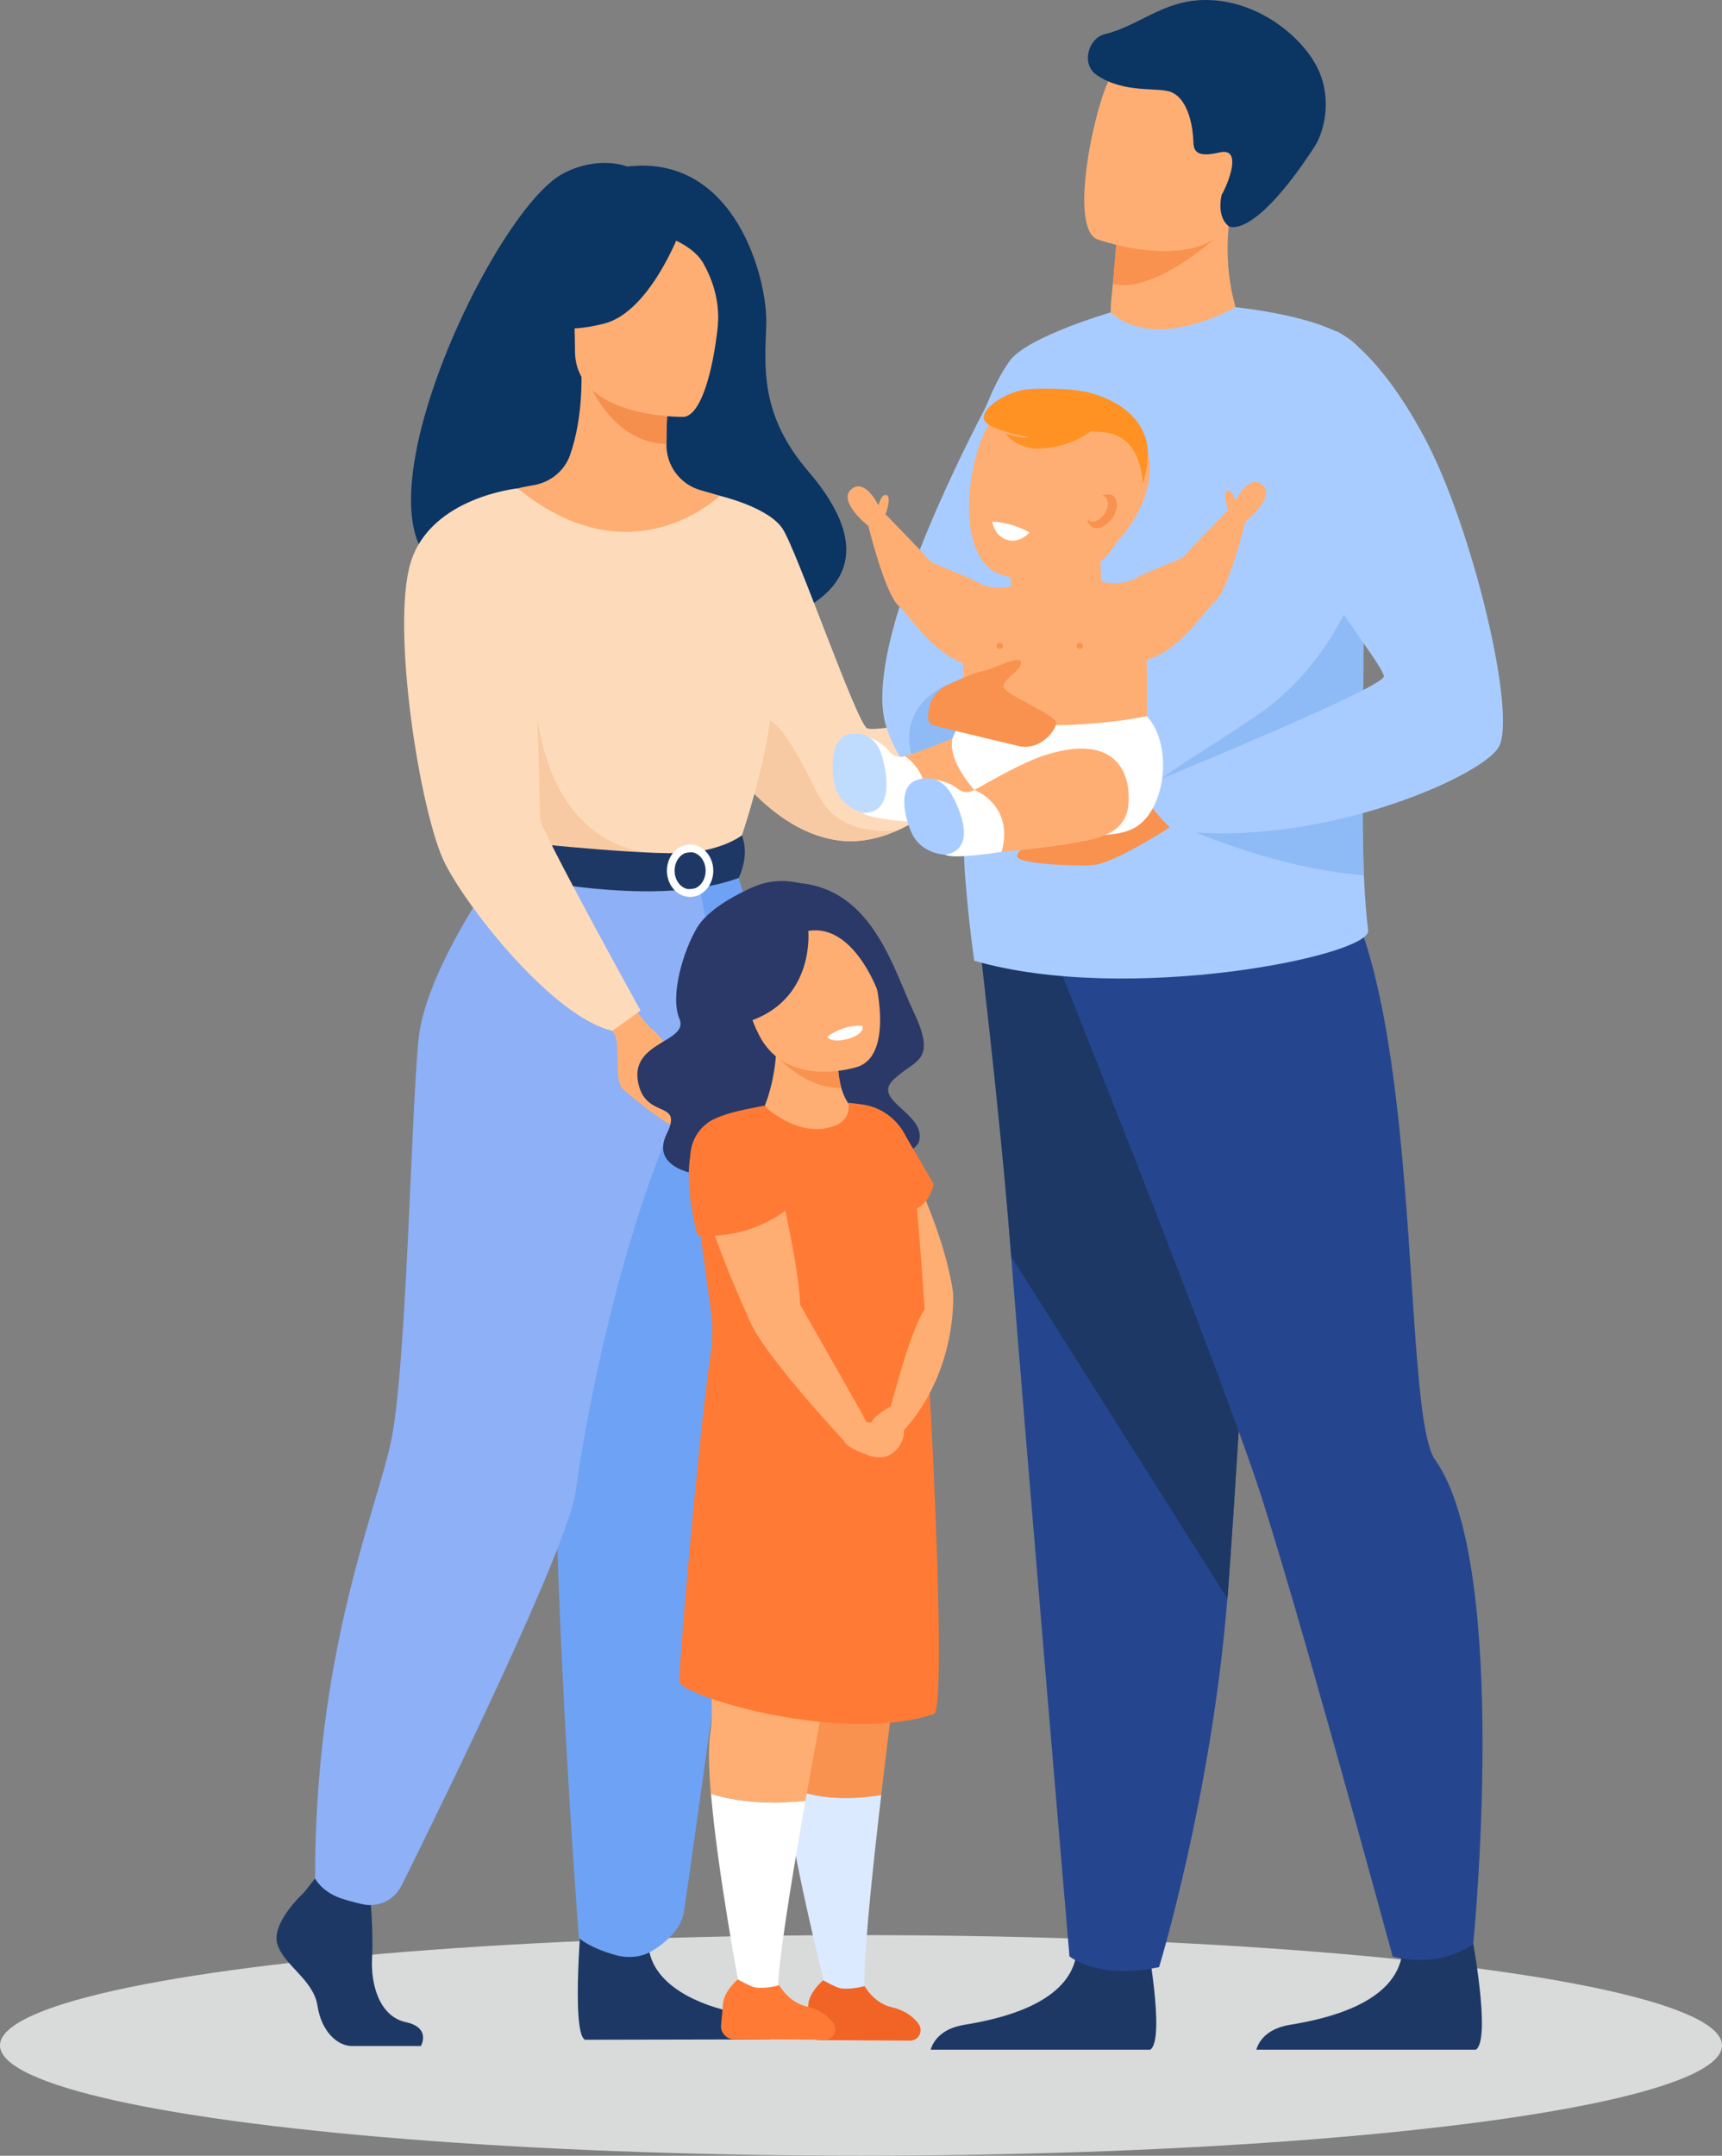
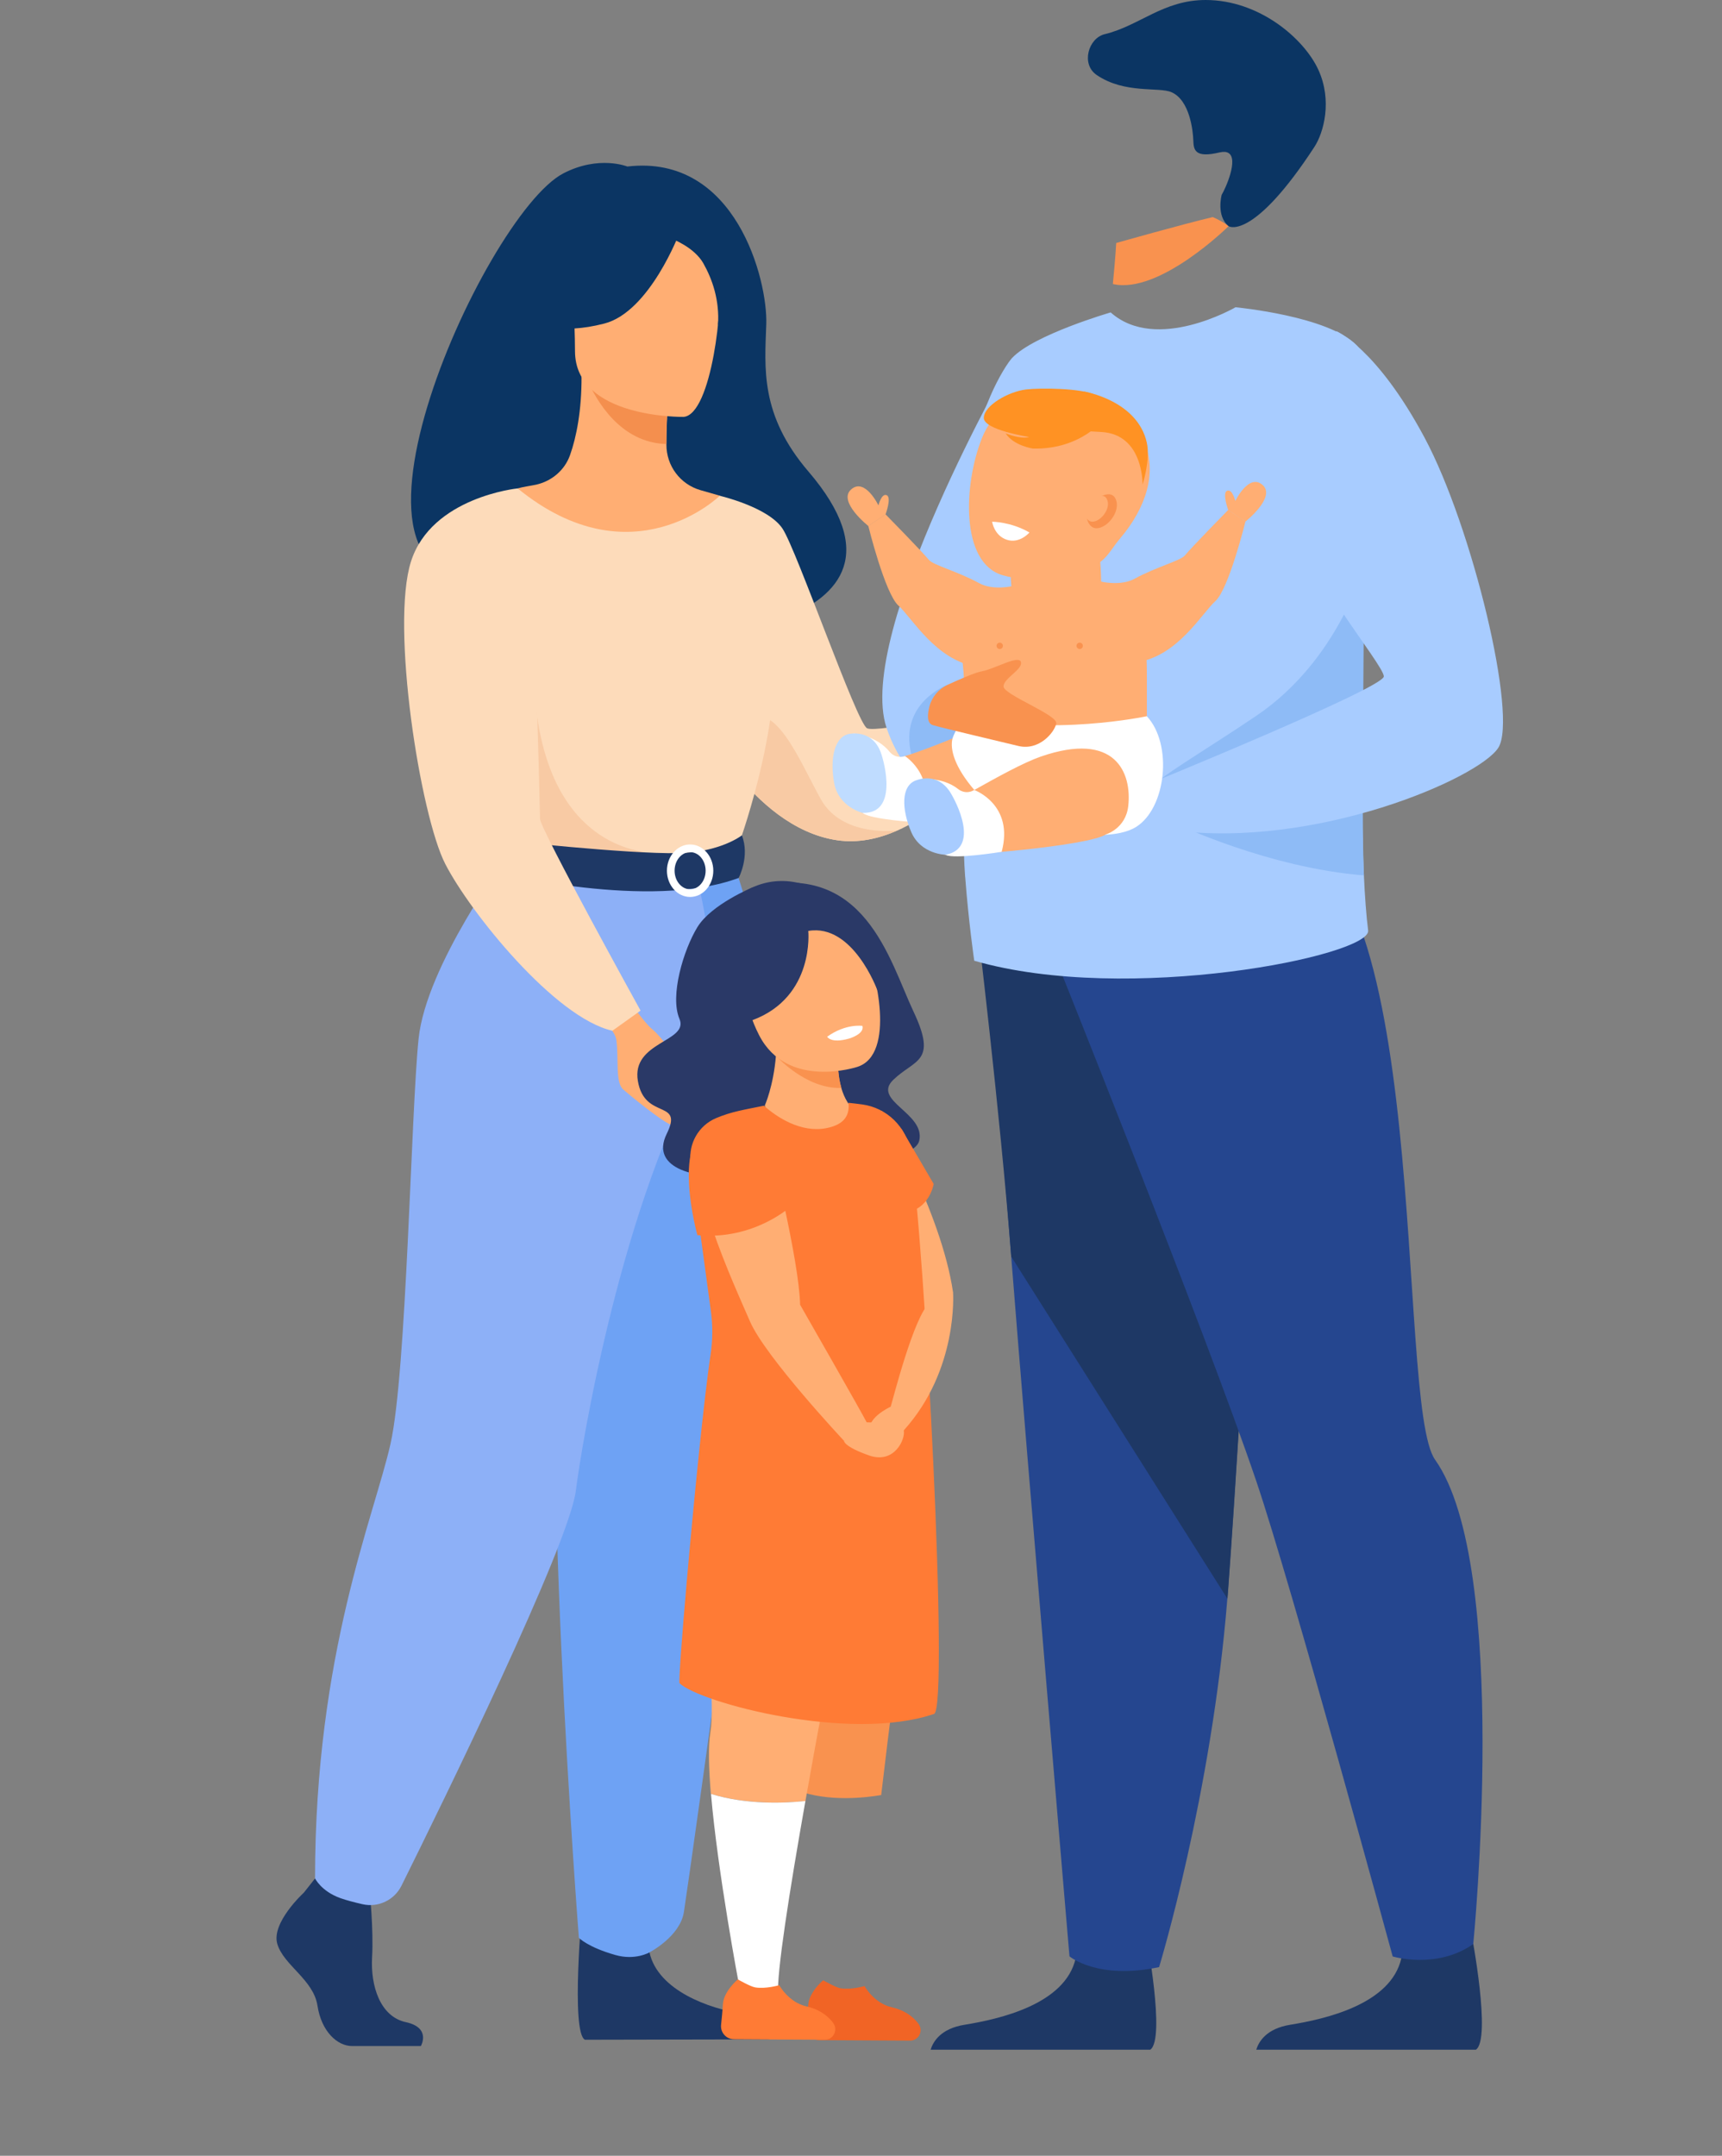
<svg xmlns="http://www.w3.org/2000/svg" id="b" viewBox="0 0 276.3 345.78">
  <rect x="0" y="0" width="276.3" height="345.78" fill="#808080" stroke="none" />
  <defs>
    <style>.d{fill:#0b3563;}.d,.e,.f,.g,.h,.i,.j,.k,.l,.m,.n,.o,.p,.q,.r,.s,.t,.u,.v,.w{stroke-width:0px;}.e{fill:#25468f;}.f{fill:#2a3967;}.g{fill:#8db0f7;}.h{fill:#f48f4e;}.i{fill:#a8ccff;}.j{fill:#d9dada;}.k{fill:#ff9223;}.l{fill:#8ebbf6;}.m{fill:#6ea2f4;}.n{fill:#ffae73;}.o{fill:#bfdcff;}.p{fill:#f16425;}.q{fill:#f9924f;}.r{fill:#f8caa4;}.s{fill:#dceaff;}.t{fill:#fff;}.u{fill:#1e3865;}.v{fill:#ff7b35;}.w{fill:#fddbba;}</style>
  </defs>
  <g id="c">
-     <ellipse class="j" cx="138.15" cy="328.08" rx="138.15" ry="17.69" />
    <path class="d" d="M80.63,91.83c-1.1-2.13,24.05-9.78,24.45,11.2,0,0,47.12-1.16,24.62-27.42-7.79-9.09-6.99-16.61-6.75-23.61.24-7-4.85-27.34-22.29-25.29,0,0-4.57-1.86-10.27,1.1-12.96,6.72-42,71.76-9.76,64.02Z" />
    <path class="n" d="M157.66,115.29s3.07-4.67,5.54-4.76c2.47-.09,7.05-1.37,6.68-.46-.37.92-3.2,1.01-3.48,1.56-.27.55,4.21,1.37,5.49,1.46,1.28.09,4.3,0,4.21.64-.09.64-5.45,3.3-9.22,2.93-3.78-.37-8.45,1.1-8.45,1.1l-.78-2.47Z" />
    <path class="w" d="M113.3,116.8s1.67,3.3,4.69,7.09c3.64,4.56,9.26,9.84,16.32,10.88,3.37.5,6.67-.23,9.7-1.57,0,0,.01,0,.01,0,8.57-3.8,15.01-12.55,15.01-12.55,1.51-4.12-.96-6.91-.96-6.91,0,0-17.3,3.89-18.95,3.07-1.65-.82-11.26-28.52-13.55-32-2.29-3.48-10.09-5.29-10.09-5.29l-2.18,37.28Z" />
    <path class="r" d="M117.99,123.89c3.64,4.56,9.26,9.84,16.32,10.88,3.37.5,6.67-.23,9.7-1.57-.34.04-8.89,1.1-12.3-5-3.48-6.23-7.24-16.11-12.41-12.82-2.23,1.42-2.13,4.96-1.3,8.51Z" />
    <path class="u" d="M48.75,303.58s-5.28,4.82-4.25,8.24c1.03,3.42,5.8,5.71,6.44,9.89.64,4.18,3.22,6.47,5.54,6.47h11.05s1.71-2.94-2.41-3.83c-4.12-.89-5.67-5.8-5.42-10.37.26-4.56-.39-10.65-.39-10.65l-8.76-2.03-1.8,2.28Z" />
    <path class="u" d="M93.44,305.62s-1.9,20.41.42,21.55l29.66-.06s0-3.42-4.76-4.18c-4.76-.76-13.14-3.55-14.55-9.76-1.42-6.21-10.77-7.54-10.77-7.54Z" />
    <path class="n" d="M72.3,159.18c6.1-13.69,9.84-17.62,9.13-21.87-.53-3.16,1.62-58.97,1.62-58.97.72-.22,2.18-.43,2.97-.6,2.5-.56,4.58-2.31,5.44-4.73,1.04-2.91,1.87-7.21,1.85-12.59l.78.15,13.15,2.6s-.3,4.14-.31,8.04c0,.03,0,.06,0,.1-.02,3.39,2.2,6.37,5.46,7.31,1.66.48,3.11.89,3.11.89,0,0,4.83,13.78,5.75,27.94.92,14.16-8.78,20.31.07,48.61,9.04,28.9-52.38,10.68-49.01,3.11Z" />
    <path class="h" d="M107.22,63.18s-.3,4.14-.31,8.04c-7.36-.21-11.25-6.92-12.84-10.64l13.15,2.6Z" />
    <path class="n" d="M109.68,66.87s-17.41.29-17.42-10.56c-.01-10.84-2.27-18.11,8.85-18.75,11.11-.64,13.28,3.49,14.16,7.11.88,3.62-1.06,21.84-5.59,22.2Z" />
    <path class="d" d="M109.04,37.3s-4.77,12.72-12.08,14.6c-7.31,1.88-10.49-.08-10.49-.08,0,0,5.61-4.46,6.78-12.24,0,0,12.2-8.34,15.79-2.29Z" />
    <path class="d" d="M107.86,38.33s3.53,1.32,4.99,3.9c1.42,2.52,2.63,5.86,2.35,9.95,0,0,3.59-8.65-.44-13.54-4.28-5.19-6.9-.32-6.9-.32Z" />
    <path class="w" d="M70.62,103.03s-.44,6.23,0,13.71c.29,4.96,5.31,11.6,6.02,13.24,1.79,4.12,3.8,4.79,3.8,4.79l15.58,3.82,5.48,1.34,17.27-5.16s7.87-21.96,4.71-34.32c-3.16-12.36-7.98-20.94-7.98-20.94,0,0-14.09,13.8-32.44-1.17l-12.42,24.69Z" />
    <path class="r" d="M75.18,118.76c.29,4.96.75,9.57,1.46,11.22,1.79,4.12,3.8,4.79,3.8,4.79l15.58,3.82,11-1.74s-20.5,2.41-21.4-28.72l-10.43,10.63Z" />
    <path class="m" d="M117.66,138.1s8.55,26.62,9.1,35.68c.55,9.06-16.35,128.76-17.03,132.93-.64,3.94-5.53,6.45-5.53,6.45,0,0-2.25,1.33-5.46.42-4.45-1.26-5.86-2.76-5.86-2.76,0,0-6.66-85.36-2.54-115.86,4.12-30.49,4.17-56.86,4.17-56.86h23.14Z" />
    <path class="g" d="M81.42,137.31s-13.05,17.5-14.26,29.34c-1.22,11.83-1.91,53.4-4.5,64.93-2.59,11.54-12.11,33.73-12.11,69.71,0,0,.99,2.06,4.05,3.16.98.35,2.29.69,3.56.98,2.52.58,5.11-.65,6.26-2.97,6.44-12.96,26.94-54.75,27.99-63.43.74-6.14,7.22-46.78,21.34-70.62,3.39-5.72-2.08-28.49-2.08-28.49l-30.23-2.62Z" />
    <path class="u" d="M119.03,133.99s-3.43,2.72-10.25,2.85c-8.15.16-28.34-2.08-28.34-2.08,0,0-.9,2.51-.86,5.15,0,0,24.66,6.22,38.94.91,0,0,1.84-3.47.51-6.84Z" />
    <path class="t" d="M107.01,139.66c0-2.32,1.67-4.21,3.72-4.21s3.72,1.89,3.72,4.21-1.67,4.21-3.72,4.21-3.72-1.89-3.72-4.21ZM108.24,139.66c0,1.64,1.12,2.98,2.49,2.98s2.49-1.33,2.49-2.98-1.11-2.98-2.49-2.98-2.49,1.33-2.49,2.98Z" />
    <path class="n" d="M98.6,157.44s4.72,6.62,6.05,7.65,3.87,4.43,4.33,6.22c0,0-.02.73-.71.73-.68,0-2.22-2.62-3.34-2.2,0,0,1.43,3.47,2.27,4.35.84.88,1.32,5.3,1.15,6.26s-5.93-3.62-8.35-5.7c-1.29-1.11-.7-4.87-1.1-7.91-.35-2.66-5.98-5.86-5.98-5.86l5.68-3.55Z" />
    <path class="w" d="M83.04,78.34s-13.79,1.39-17.09,11.71c-3.31,10.31,1.49,40.76,5.5,48.54,4,7.78,17.61,24.68,26.81,26.74l4.52-3.23s-16.13-29.19-16.13-30.75-.8-29.99-1-32.99c-.2-3-2.61-20.01-2.61-20.01Z" />
    <path class="i" d="M162.41,57.41s-25.23,44.1-20.17,59.3c5.06,15.21,21.99,16.18,21.99,16.18l-1.82-75.48Z" />
    <path class="l" d="M152.05,109.84s-7.82,2.84-5.84,11.12c1.98,8.28,9.27,1.79,9.27,1.79l.43-5.48-3.86-7.43Z" />
    <path class="u" d="M149.33,328.77h35.23c2.52-1.71-.68-18.45-.68-18.45,0,0-9.61-3.65-11.28,3.77-1.67,7.41-12.25,9.77-17.85,10.68-3.83.62-5.04,2.73-5.43,4Z" />
    <path class="u" d="M201.58,328.77h35.23c2.52-1.71-.68-18.45-.68-18.45,0,0-9.61-3.65-11.28,3.77-1.67,7.41-12.25,9.77-17.85,10.68-3.83.62-5.04,2.73-5.43,4Z" />
    <path class="e" d="M158.81,158.05s1.58,19.76,3.44,43.5c2.53,32.26,9.35,112.24,9.35,112.24,0,0,4.47,3.82,14.38,1.73,0,0,8.43-27.59,10.95-59.08.04-.52.08-1.04.12-1.56,2.35-32.06,5.99-99.57,5.99-99.57l-44.24,2.74Z" />
    <path class="u" d="M156.74,147.76s3.66,30.05,5.52,53.8l34.69,54.88c.04-.52.08-1.04.12-1.56,2.35-32.06,5.99-99.57,5.99-99.57l-46.31-7.56Z" />
    <path class="e" d="M168.38,151.23s25.16,62.62,33.2,86.36c5.73,16.91,21.88,76.22,21.88,76.22,0,0,7.03,2.14,12.93-1.99,0,0,6.01-60.6-6.13-77.69-6.44-9.07-.11-99.48-26.23-100.21-26.12-.73-35.65,17.31-35.65,17.31Z" />
-     <path class="n" d="M179.61,58.91c3.84,2.02,7.59,2.15,10.84,1.46,2.97-.63,5.52-1.94,7.34-3.1,1.87-1.19,2.96-2.23,2.96-2.23,0,0-.13-.19-.35-.56-1.13-1.94-4.57-8.92-3.04-20.13.02-.15-1.09.06-2.77.46-4.99,1.18-15.03,4.03-15.47,4.15h-.02s-.12,2.36-.54,6.58c-.03.37-.07.76-.11,1.17-.05.5-.1,1.02-.16,1.56-.46,4.39,1.32,10.63,1.32,10.63Z" />
    <path class="q" d="M178.57,45.56c7.45,1.71,18.57-9.29,18.57-9.29-.81-.6-1.67-1.08-2.55-1.45-4.99,1.18-15.03,4.03-15.47,4.15h-.02s-.12,2.36-.54,6.58Z" />
    <path class="i" d="M154.87,140.68c.54,7.18,1.45,13.42,1.45,13.42,24.61,7.11,63.73-.81,63.2-4.86-.28-2.16-.54-5.63-.68-8.83,0-.21-.02-.41-.03-.62-.39-9.38-.33-22.31-.37-34.68-.03-7.6-.11-14.99-.36-21.22,0,0,3.49-24.48-.38-28.49-4.54-4.7-19.19-6.08-19.45-6.12,0,0-12.69,7.38-20.04.83,0,0-12.27,3.56-15.8,7.29-1.22,1.29-6.09,9.19-6.23,17.87-.18,12.1.29,25.84.29,25.85-.13,1.97-.34,4.5-.57,7.39-.25,3.08-.52,6.56-.75,10.19-.12,1.83-.22,3.7-.31,5.56-.26,5.76-.34,11.56.02,16.41Z" />
-     <path class="n" d="M176.04,38.38s3.06,1.1,6.97,1.63c5.71.77,13.22.32,15.58-6.6,3.98-11.63,9.05-18.61-2.64-23.36-6.26-2.54-10.27-2.68-12.99-1.71-2.36.84-3.76,2.51-4.81,4.17-2.27,3.56-6.84,23.84-2.11,25.87Z" />
    <path class="d" d="M177.26,5.48c-2.64.64-3.83,4.8-1.32,6.53,4.51,3.1,10.02,1.88,12.05,2.79,2.91,1.29,3.43,6.17,3.48,7.72.05,1.55.26,2.86,4.21,1.93.65-.15,1.11-.11,1.43.09,1.64.97-.46,5.69-1.09,6.71,0,0-.91,3.38,1.11,5.02.24.2,4.21,1.93,13.76-12.69,1.5-2.29,2.93-7.46.62-12.44C209.2,6.16,202.04,0,193.45,0c-6.8,0-10.59,4.12-16.18,5.48Z" />
-     <path class="q" d="M188.62,132.11s-9.44,6.23-13.09,6.63c-2.48.27-12.27-.13-12.33-1.37-.08-1.75,5.98-3.59,7.55-4.3,1.57-.7,2.8-1.51,2.79-2.19-.01-.68-6.07,1.56-5.42.09.65-1.48,6.25-4.05,7.6-4.3,1.35-.25,5.71,1.23,7.41.45,1.7-.78,5.48,4.99,5.48,4.99Z" />
    <path class="l" d="M184.48,126.65c-1.26,2.36,4.14,5.46,4.14,5.46,0,0,14.93,7.1,30.23,8.3,0-.21-.02-.41-.03-.62-.39-9.38.07-36.73.03-49.1,0,0-3.92,15.1-17.28,24.13-8.45,5.71-16.2,10.15-17.09,11.82Z" />
    <path class="i" d="M214.43,53.12s6.47,2.73,14.15,17.09c7.69,14.36,14.96,44.77,11.84,49.71-3.12,4.94-29.36,16.26-52.23,13.25,0,0-5.67-5.17-4.53-7.16,0,0,38.35-15.64,38.38-17.51.02-1.87-13.68-17.98-14.46-26-.78-8.02,6.85-29.38,6.85-29.38Z" />
    <path class="n" d="M176.48,89.45s.46,4.92,0,6.19c-.46,1.28-13.52,1.56-13.85.36-.33-1.2-.82-4.83,0-5.47.82-.64,13.85-1.09,13.85-1.09Z" />
    <path class="n" d="M167.86,135.13h2.94c7.27,0,13.22-5.95,13.22-13.22v-12.67c0-7.27-.16-13.73-7.97-16.13l-13.74,1.04c-11.87,3.28-7.66,7.82-7.66,15.09v12.67c0,7.27,5.95,13.22,13.22,13.22Z" />
    <path class="n" d="M162.62,93.97s-3.24.83-5.55-.45c-3.34-1.84-7.33-2.87-8.03-3.72-1.18-1.43-6.95-7.3-6.95-7.3l-2.77,1.85s2.67,10.84,4.83,12.78c2.16,1.94,6.03,8.81,12.55,9.79,3.39.51,5.93-12.96,5.93-12.96Z" />
    <path class="n" d="M142.09,82.51s1.01-2.73.18-3.08c-.84-.36-1.32,1.63-1.32,1.63,0,0-2.17-4.51-4.38-2.56-2.21,1.95,2.76,5.87,2.76,5.87l2.77-1.85Z" />
    <path class="n" d="M176.54,93.26s3.24.83,5.55-.45c3.34-1.84,7.33-2.87,8.03-3.72,1.18-1.43,6.95-7.3,6.95-7.3l2.77,1.85s-2.67,10.84-4.83,12.78c-2.16,1.94-6.03,8.81-12.55,9.79-3.39.51-5.93-12.96-5.93-12.96Z" />
    <path class="n" d="M197.07,81.8s-1.01-2.73-.18-3.08c.84-.36,1.32,1.63,1.32,1.63,0,0,2.17-4.51,4.38-2.56,2.21,1.95-2.76,5.87-2.76,5.87l-2.77-1.85Z" />
    <path class="n" d="M156.95,116.71s-7.69,3.37-11.75,4.56c-3.78,1.11-8.46,3.77-8.56,4.2-.1.43-.15,4.18,1.77,4.92,1.92.74,22.72,3.71,25.81,2.5,0,0-2.22-14.92-7.28-16.18Z" />
    <path class="t" d="M136.94,117.66s3.67.26,5.82,2.95c0,0,.88,1.17,2.45.67,0,0,5.77,3.68,2.09,10.64,0,0-7.77-.49-8.88-1.53-1.11-1.04-1.48-12.73-1.48-12.73Z" />
    <path class="o" d="M138.42,130.39s-3.88-.92-4.58-4.81.02-7.56,2.58-7.89c2.56-.32,4.17,1.06,4.87,2.91.7,1.85,2.76,9.96-2.87,9.78Z" />
    <path class="n" d="M168.28,63.21s-7.75-.35-10.71,7.02-3.54,20.05,3.32,22.04c4.68,1.36,9.71.4,14.22-1.33,2.38-.91,3.19-2.92,4.56-4.51,8.75-10.2,5.92-22.32-11.39-23.23Z" />
    <path class="t" d="M184.01,114.88s-15.24,3.27-29.36,0c0,0-1.61,2.75-1.82,3.57-.44,1.75.36,4.61,3.5,8.26,4.62,5.36,20.4,9.37,25.94,5.94,4.85-3.01,5.94-13.24,1.75-17.76Z" />
    <path class="n" d="M166.96,121.37c-2.83.99-6.94,3.28-10.63,5.34-3.44,1.92-7.42,5.54-7.42,5.99s.78,4.11,2.81,4.41,22.98-1.41,25.73-3.28c0,0,3.17-.91,3.58-4.53.6-5.27-1.99-12.13-14.08-7.93Z" />
    <path class="t" d="M147.46,125.01s3.63-.56,6.33,1.59c0,0,1.12.95,2.53.11,0,0,6.44,2.32,4.4,9.92,0,0-7.69,1.25-9,.48s-4.26-12.09-4.26-12.09Z" />
    <path class="i" d="M151.73,137.1s-3.99-.04-5.53-3.67c-1.54-3.64-1.65-7.38.77-8.26,2.42-.88,4.3.11,5.4,1.76,1.09,1.65,4.9,9.11-.64,10.17Z" />
    <path class="t" d="M165.18,85.41s-1.56,1.84-3.62,1.17c-2.06-.67-2.37-2.9-2.37-2.9,0,0,3,0,5.99,1.73Z" />
    <path class="q" d="M175.02,80.7s3.01-2.64,3.96-.72-1.23,4.71-3.01,4.75-2.14-3.18-.96-4.02Z" />
    <path class="n" d="M174.57,80.6s2.3-2.01,3.03-.55c.73,1.46-.94,3.6-2.3,3.63-1.36.03-1.63-2.43-.73-3.07Z" />
    <path class="k" d="M177.28,67.08s-3.72,5.06-11.54,4.87c0,0-3.07-.44-4.38-2.43,0,0,2.47.99,3.77.57,0,0-7.37-1.13-7.28-3.1.09-1.97,3.96-4.18,6.79-4.52,2.25-.27,9.04-.22,11.1.9,2.06,1.13,2.12,3.05,1.54,3.7Z" />
    <path class="k" d="M173.96,62.81s8.53,1.39,10.05,8.19c.61,2.74-.68,6.73-.68,6.73,0,0,.17-8.1-6.65-8.44-4.97-.25-8.22-.75-8.22-.75l5.5-5.73Z" />
    <path class="q" d="M172.73,103.59c0,.28.23.51.51.51s.51-.23.51-.51-.23-.51-.51-.51-.51.23-.51.51Z" />
    <path class="q" d="M159.9,103.59c0,.28.23.51.51.51s.51-.23.51-.51-.23-.51-.51-.51-.51.23-.51.51Z" />
    <path class="q" d="M149.14,113.29c.4-1.53,1.48-2.79,2.91-3.45,1.83-.84,4.41-1.98,5.59-2.19,1.92-.35,5.85-2.66,6.17-1.46.32,1.2-2.77,2.59-2.79,3.91-.02,1.32,8.69,4.56,8.46,5.93-.23,1.37-2.71,4.44-6.09,3.62-3.37-.82-11.75-2.78-13.68-3.33-1.02-.29-.92-1.71-.57-3.04Z" />
    <path class="f" d="M120.72,142.35s-6.59,2.71-8.82,6.36c-2.23,3.65-4.45,11.02-2.88,14.71,1.57,3.7-7.76,3.62-6.67,9.98,1.09,6.35,7.4,2.85,4.62,8.48-2.77,5.63,4.98,7.5,11.96,6.54,6.98-.96,27.59-1.07,28.57-5.48.98-4.41-7.64-6.39-4.17-9.74,3.47-3.35,7.12-2.75,3.24-10.96-3.88-8.21-7.8-24.43-25.85-19.89Z" />
    <path class="q" d="M147.65,239.79s-3.64,25.72-6.26,48.13c-2.27.39-8.37,1.17-13.49-.74-.78-.31-1.45-.43-2.03-.47-.39-3.13-.59-5.79-.39-7.51.98-8.72-7.82-44.49.27-47.66,8.13-3.13,21.89,8.25,21.89,8.25Z" />
-     <path class="s" d="M125.87,286.71c1.55,12.4,6.6,32.19,6.6,32.19l6.33.77c-.46-3.5.86-16.91,2.6-31.76-2.25.4-8.36,1.18-13.47-.74-.79-.3-1.47-.44-2.06-.46Z" />
    <path class="n" d="M138.54,239.87s-5.32,26.39-9.31,49.03c-3.36.31-9.5.59-15.17-1.17-.35-4.18-.43-7.74-.08-9.89,1.49-8.6-5.08-44.88,3.21-47.54,8.29-2.62,21.35,9.58,21.35,9.58Z" />
    <path class="p" d="M138.72,318.56s1.5,2.76,4.37,3.4c1.8.4,3.35,1.35,4.3,2.68.81,1.12.01,2.68-1.37,2.67l-14.56-.08c-1.24,0-2.2-1.08-2.07-2.31.11-1.08.24-2.33.29-3.3.12-2.1,2.4-3.99,2.4-3.99,0,0,2,1.15,2.77,1.28,1.68.29,3.87-.35,3.87-.35Z" />
    <path class="n" d="M141.49,178.18s9.51,16.04,11.43,29.11c0,0-4.63,6.24-6.51,1.86-1.88-4.38-15.39-27.85-4.92-30.97Z" />
    <path class="f" d="M139.68,149.71c-.1-.17-4.36-6.9-12.31-8.24-6.45-1.09-12.48,3.47-13.47,9.93-1,6.49.02,14.91,10.61,17.94" />
    <path class="n" d="M137.73,178.65l-11.99,7.12-3.03-8.44s1.39-3.07,1.79-7.99c.17-2.07.16-4.46-.19-7.09l10.42,4.53s-.18.95-.26,2.34c-.08,1.5-.03,3.51.52,5.39.47,1.61,1.3,3.13,2.73,4.15Z" />
    <path class="q" d="M135,174.5c-5.75.21-10.49-5.16-10.49-5.16l9.97-.23c-.08,1.5-.03,3.51.52,5.39Z" />
    <path class="n" d="M137.58,171.12s-11.26,3.75-15.79-5.1c-4.89-9.56-.67-17.01,3.19-17.74,7.69-1.46,12.38,1.21,13.95,4.25,1.56,3.04,4.87,16.58-1.35,18.59Z" />
    <path class="t" d="M132.72,166.28s.55,1.15,3.53.3c0,0,2.5-.72,2.13-2.03,0,0-2.67-.41-5.66,1.74Z" />
    <path class="v" d="M109.04,269.99c3.25,3.11,27.28,9.54,40.83,4.92,2.43-.83-1.46-75.71-3.77-90.17-.64-3.96-3.78-7.05-7.76-7.59-.67-.09-1.4-.18-2.19-.26.17,1.78-.44,3.45-3.54,4.06-4.12.81-8.02-1.79-10.03-3.6-3.23.67-5.11.92-7.67,1.99-2.81,1.18-4.49,4.1-4.08,7.12l.77,5.71,2.47,18.19c.31,2.28.29,4.6-.05,6.88-1.05,6.91-2.72,23.76-3.84,36.57-.79,9.01-1.3,16.03-1.14,16.19Z" />
    <path class="f" d="M129.69,149.33s1.07,10.56-8.95,14.3c-3.98,1.49-6.06-14.64,2.27-17.86,8.32-3.22,16.53.6,17.52,6.23.98,5.63.23,6.8.23,6.8,0,0-3.9-10.71-11.06-9.48Z" />
    <path class="n" d="M123.61,183.88s4.6,18.17,4.77,25.4c0,0,10.08,17.61,10.68,18.86.59,1.25-3.64,2.96-3.64,2.96,0,0-12.65-13.49-15.09-19.16-2.44-5.67-11.09-24.11-7.63-29.61,3.46-5.5,10.91,1.54,10.91,1.54Z" />
    <path class="n" d="M152.92,207.3s.9,12.38-7.91,22.13c0,0-2.4-2.89-2.1-3.79.3-.9,3.75-14.7,6.27-16.66,2.52-1.96,3.74-1.68,3.74-1.68Z" />
    <path class="n" d="M139.06,228.14s5.64-.04,5.95,1.28c.31,1.33-1.45,5.47-5.57,4.03-4.12-1.45-4.02-2.35-4.02-2.35l3.64-2.96Z" />
    <path class="n" d="M142.91,225.63s-4.53,2.09-2.99,4.32c1.54,2.23,4.62.9,5.09-.53.48-1.43-2.1-3.79-2.1-3.79Z" />
    <path class="v" d="M126.93,193.47s-5.91,5.5-15.03,4.65c0,0-4.49-15.92,2.71-17.88,7.21-1.95,13.16,7.48,12.32,13.23Z" />
    <path class="v" d="M144.6,180.99l5.21,8.91s-.67,4.14-4.57,4.55c-3.9.41-.64-13.46-.64-13.46Z" />
    <path class="t" d="M114.08,287.74c1.08,12.64,4.51,30.7,4.51,30.7l6.26,1.45c-.24-3.46,1.81-16.46,4.38-31.01-3.34.35-9.49.62-15.15-1.14Z" />
    <path class="v" d="M125.03,318.42s1.5,2.76,4.37,3.4c1.8.4,3.35,1.35,4.3,2.68.81,1.12.01,2.68-1.37,2.67l-14.56-.08c-1.24,0-2.2-1.08-2.07-2.31.11-1.08.24-2.33.29-3.3.12-2.1,2.4-3.99,2.4-3.99,0,0,2,1.15,2.77,1.28,1.68.29,3.87-.35,3.87-.35Z" />
  </g>
</svg>